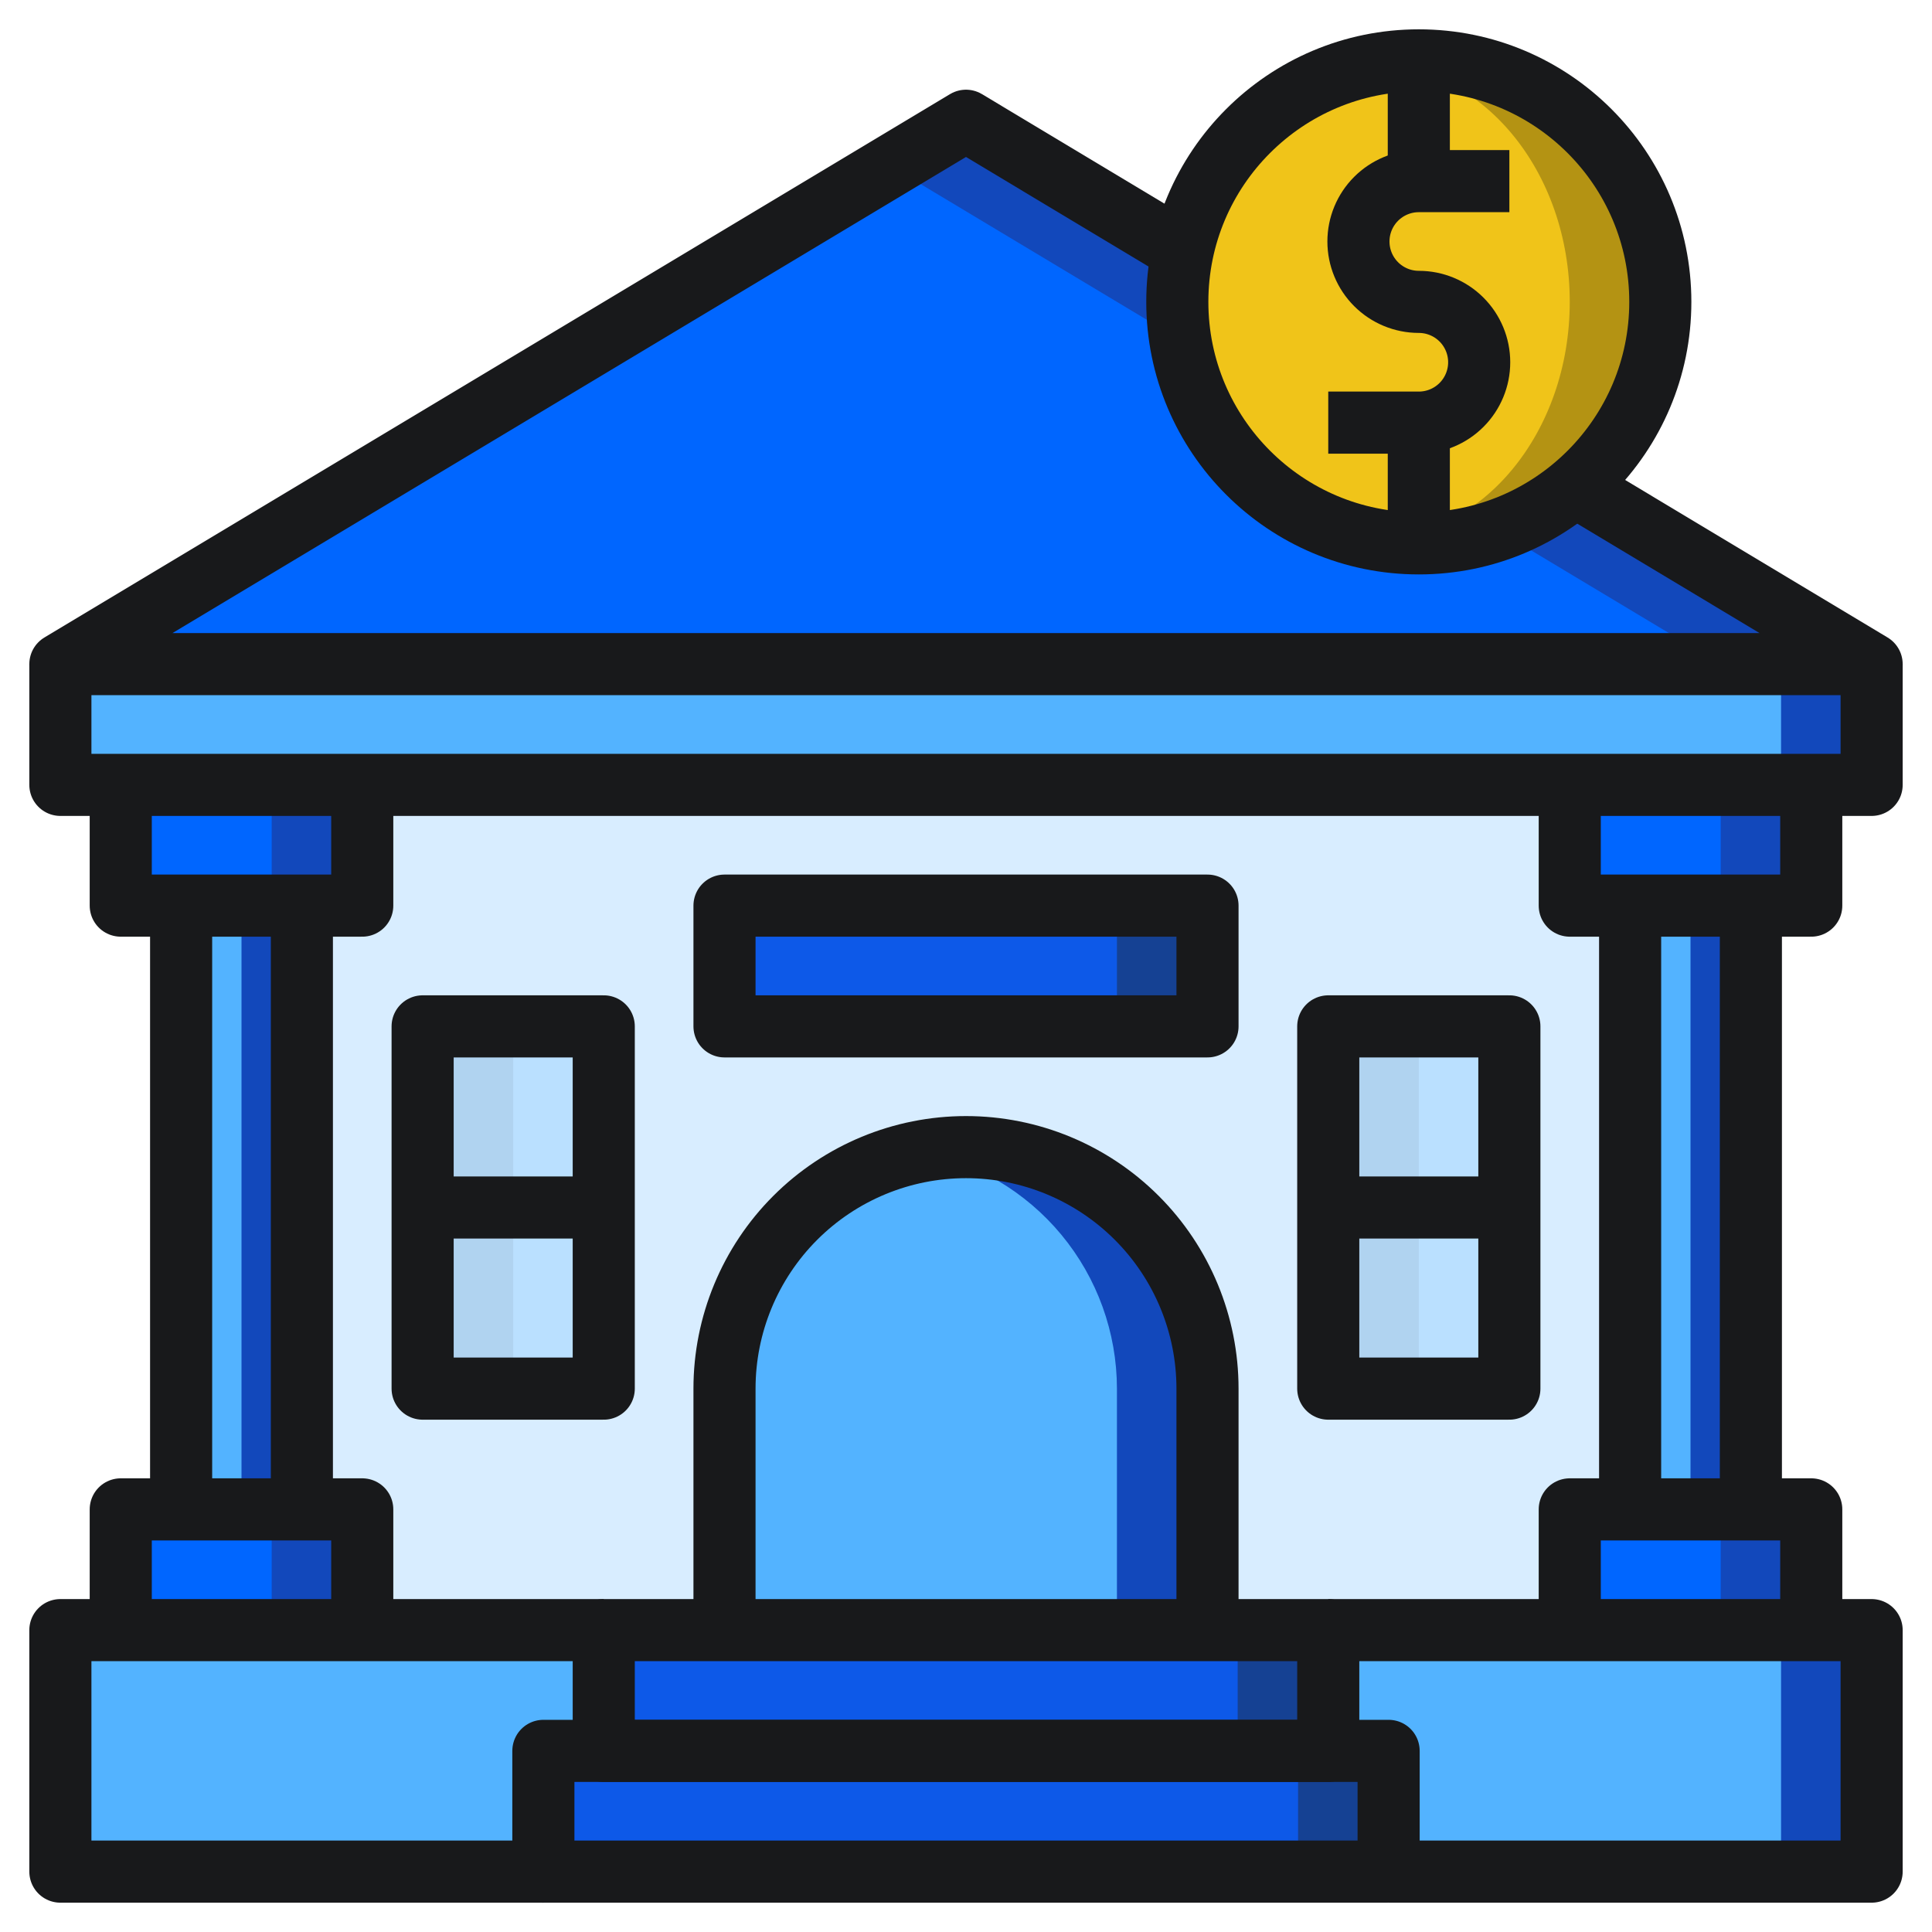
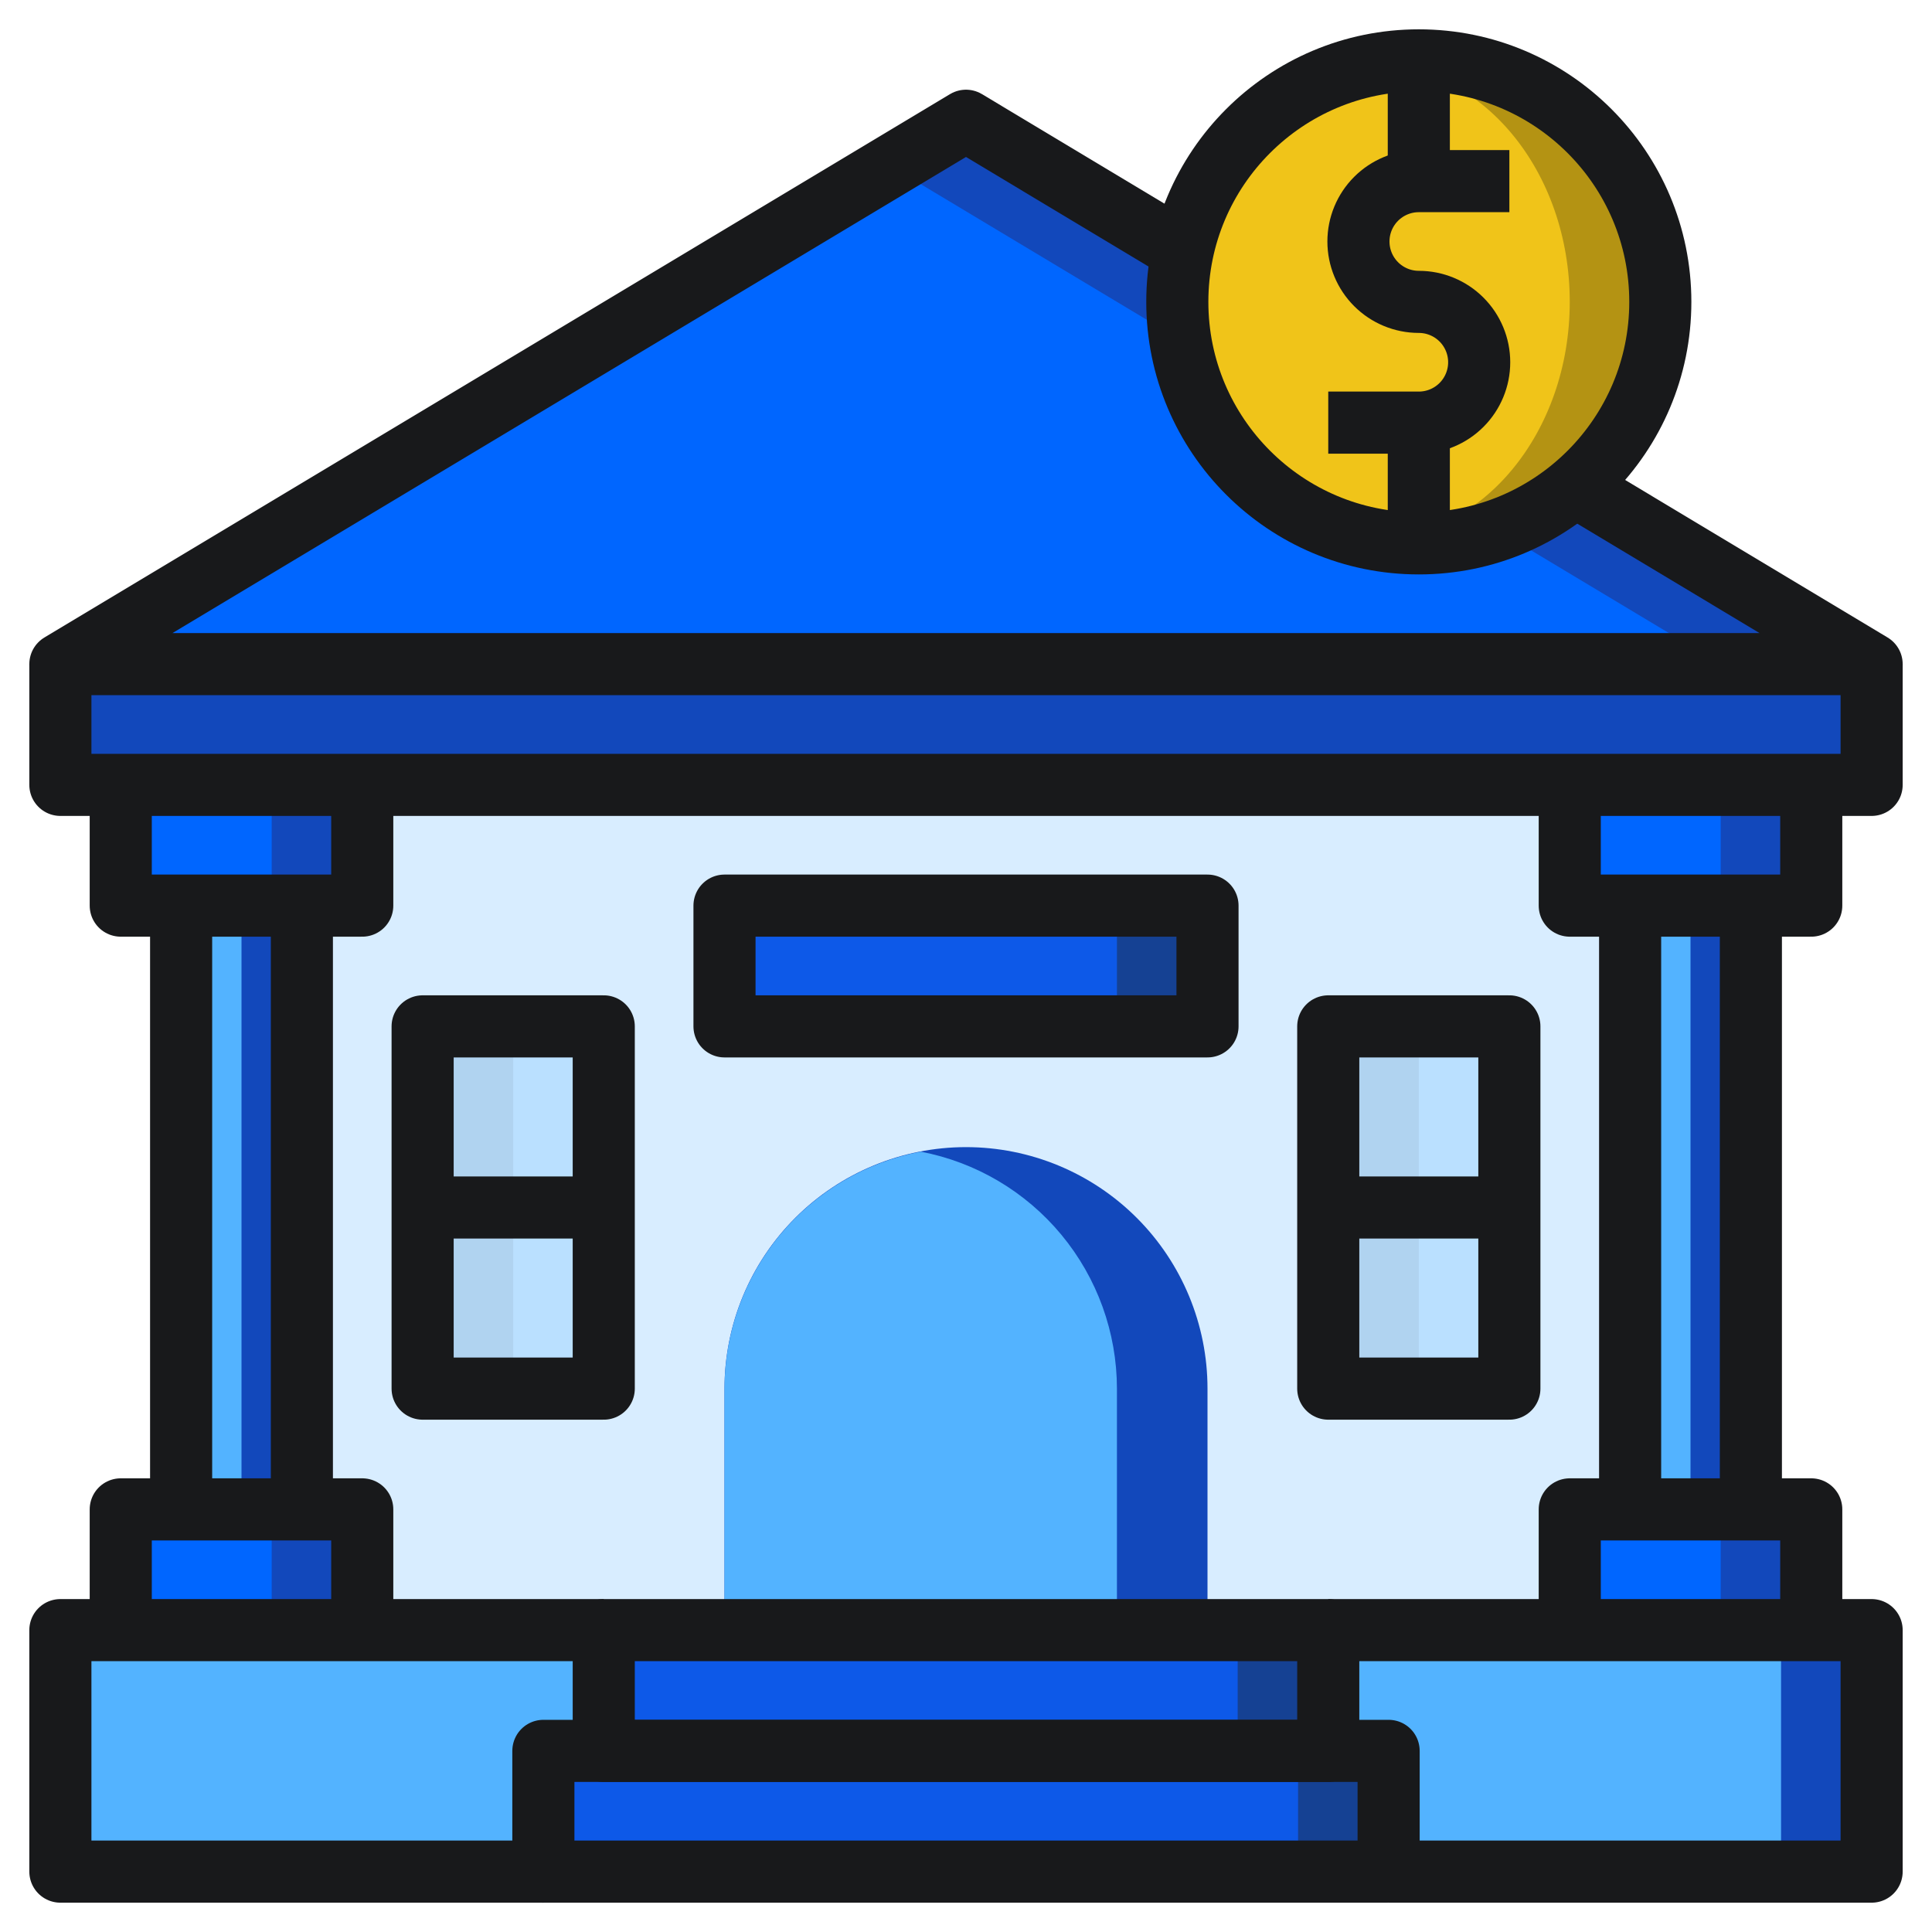
<svg xmlns="http://www.w3.org/2000/svg" width="160" height="160" viewBox="0 0 160 160" fill="none">
  <path d="M155 55H5L80 10L155 55Z" fill="#1248BB" />
  <path d="M5 55H142.5L73.75 13.75L5 55Z" fill="#0066FF" />
  <path d="M117.5 45C128.546 45 137.5 36.046 137.5 25C137.5 13.954 128.546 5 117.5 5C106.454 5 97.5 13.954 97.5 25C97.5 36.046 106.454 45 117.5 45Z" fill="#B49313" />
  <path d="M113.75 44.625C122.725 44.625 130 35.839 130 25C130 14.161 122.725 5.375 113.75 5.375C104.775 5.375 97.5 14.161 97.5 25C97.5 35.839 104.775 44.625 113.75 44.625Z" fill="#F0C419" />
  <path d="M135 65H25V132.5H135V65Z" fill="#D8EDFF" />
  <path d="M100 75H60V85H100V75Z" fill="#154193" />
-   <path d="M92.5 75H60V85H92.5V75Z" fill="#0D59E8" />
+   <path d="M92.5 75H60V85H92.5Z" fill="#0D59E8" />
  <path d="M50 85H35V100H50V85Z" fill="#BAE0FF" />
  <path d="M42.5 85H35V100H42.5V85Z" fill="#B0D3F0" />
  <path d="M50 100H35V115H50V100Z" fill="#BAE0FF" />
  <path d="M42.5 100H35V115H42.5V100Z" fill="#B0D3F0" />
  <path d="M125 100H110V115H125V100Z" fill="#BAE0FF" />
  <path d="M117.5 100H110V115H117.5V100Z" fill="#B0D3F0" />
  <path d="M125 85H110V100H125V85Z" fill="#BAE0FF" />
  <path d="M117.5 85H110V100H117.5V85Z" fill="#B0D3F0" />
  <path d="M60 135V115C60 109.696 62.107 104.609 65.858 100.858C69.609 97.107 74.696 95 80 95C85.304 95 90.391 97.107 94.142 100.858C97.893 104.609 100 109.696 100 115V135" fill="#1248BB" />
  <path d="M76.25 95.375C71.682 96.247 67.561 98.683 64.595 102.265C61.63 105.847 60.005 110.35 60 115V135H92.5V115C92.495 110.35 90.87 105.847 87.905 102.265C84.939 98.683 80.818 96.247 76.25 95.375Z" fill="#53B3FF" />
  <path d="M155 135H5V155H155V135Z" fill="#1248BB" />
  <path d="M147.5 135H5V155H147.5V135Z" fill="#53B3FF" />
  <path d="M115 145H45V155H115V145Z" fill="#154193" />
  <path d="M107.5 145H45V155H107.5V145Z" fill="#0D59E8" />
  <path d="M110 135H50V145H110V135Z" fill="#154193" />
  <path d="M102.5 135H50V145H102.5V135Z" fill="#0D59E8" />
  <path d="M145 75H135V125H145V75Z" fill="#1248BB" />
  <path d="M140 75H135V125H140V75Z" fill="#53B3FF" />
  <path d="M25 75H15V125H25V75Z" fill="#1248BB" />
  <path d="M20 75H15V125H20V75Z" fill="#53B3FF" />
  <path d="M130 65V75H150V65" fill="#1248BB" />
  <path d="M142.5 65H130V75H142.5V65Z" fill="#0066FF" />
  <path d="M130 125V135H150V125" fill="#1248BB" />
  <path d="M142.5 125H130V135H142.5V125Z" fill="#0066FF" />
  <path d="M10 125V135H30V125" fill="#1248BB" />
  <path d="M22.5 125H10V135H22.5V125Z" fill="#0066FF" />
  <path d="M10 65V75H30V65" fill="#1248BB" />
  <path d="M22.5 65H10V75H22.5V65Z" fill="#0066FF" />
  <path d="M155 55H5V65H155V55Z" fill="#1248BB" />
-   <path d="M147.5 55H5V65H147.5V55Z" fill="#53B3FF" />
  <path d="M130.425 40.25L155 55H5L80 10L97.95 20.775" stroke="#18191B" stroke-width="5.143" stroke-linejoin="round" />
  <path d="M5 55V65H155V55" stroke="#18191B" stroke-width="5.143" stroke-linejoin="round" />
  <path d="M115 145H45V155H115V145Z" stroke="#18191B" stroke-width="5.143" stroke-linejoin="round" />
  <path d="M110 135H50V145H110V135Z" stroke="#18191B" stroke-width="5.143" stroke-linejoin="round" />
  <path d="M50 135H5V155H45" stroke="#18191B" stroke-width="5.143" stroke-linejoin="round" />
  <path d="M110 135H155V155H115" stroke="#18191B" stroke-width="5.143" stroke-linejoin="round" />
-   <path d="M60 135V115C60 109.696 62.107 104.609 65.858 100.858C69.609 97.107 74.696 95 80 95C85.304 95 90.391 97.107 94.142 100.858C97.893 104.609 100 109.696 100 115V135" stroke="#18191B" stroke-width="5.143" stroke-linejoin="round" />
  <path d="M10 65V75H30V65" stroke="#18191B" stroke-width="5.143" stroke-linejoin="round" />
  <path d="M10 135V125H30V135" stroke="#18191B" stroke-width="5.143" stroke-linejoin="round" />
  <path d="M15 75V127.5" stroke="#18191B" stroke-width="5.143" stroke-linejoin="round" />
  <path d="M25 75V127.5" stroke="#18191B" stroke-width="5.143" stroke-linejoin="round" />
  <path d="M130 65V75H150V65" stroke="#18191B" stroke-width="5.143" stroke-linejoin="round" />
  <path d="M130 135V125H150V135" stroke="#18191B" stroke-width="5.143" stroke-linejoin="round" />
  <path d="M135 75V127.5" stroke="#18191B" stroke-width="5.143" stroke-linejoin="round" />
  <path d="M145 75V127.5" stroke="#18191B" stroke-width="5.143" stroke-linejoin="round" />
  <path d="M100 75H60V85H100V75Z" stroke="#18191B" stroke-width="5.143" stroke-linejoin="round" />
  <path d="M50 85H35V115H50V85Z" stroke="#18191B" stroke-width="5.143" stroke-linejoin="round" />
  <path d="M125 85H110V115H125V85Z" stroke="#18191B" stroke-width="5.143" stroke-linejoin="round" />
  <path d="M35 100H50" stroke="#18191B" stroke-width="5.143" stroke-linejoin="round" />
  <path d="M110 100H125" stroke="#18191B" stroke-width="5.143" stroke-linejoin="round" />
  <path d="M125 15H117.5C116.174 15 114.902 15.527 113.964 16.465C113.027 17.402 112.5 18.674 112.5 20C112.5 21.326 113.027 22.598 113.964 23.535C114.902 24.473 116.174 25 117.5 25C118.826 25 120.098 25.527 121.036 26.465C121.973 27.402 122.5 28.674 122.5 30C122.5 31.326 121.973 32.598 121.036 33.535C120.098 34.473 118.826 35 117.5 35H110" stroke="#18191B" stroke-width="5.143" stroke-linejoin="round" />
  <path d="M117.5 45C128.546 45 137.5 36.046 137.5 25C137.5 13.954 128.546 5 117.5 5C106.454 5 97.5 13.954 97.5 25C97.5 36.046 106.454 45 117.5 45Z" stroke="#18191B" stroke-width="5.143" stroke-linejoin="round" />
  <path d="M117.5 15V5" stroke="#18191B" stroke-width="5.143" stroke-linejoin="round" />
  <path d="M117.5 35V45" stroke="#18191B" stroke-width="5.143" stroke-linejoin="round" />
</svg>